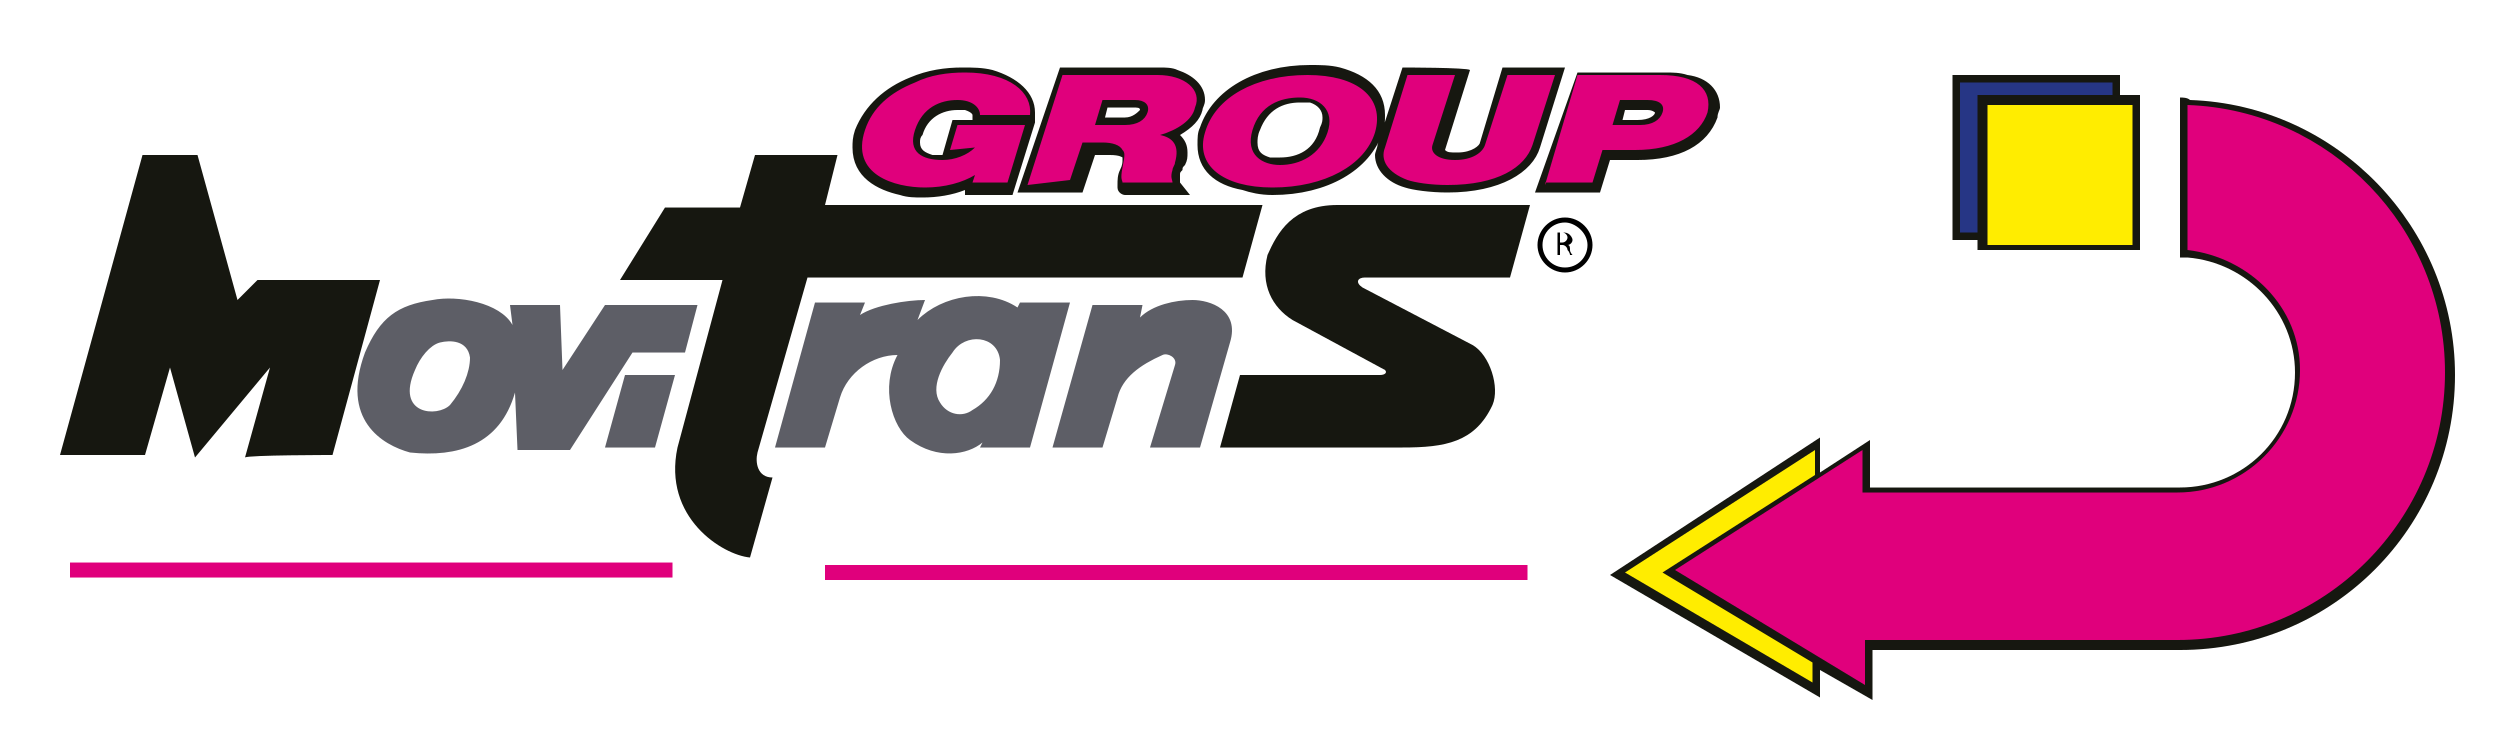
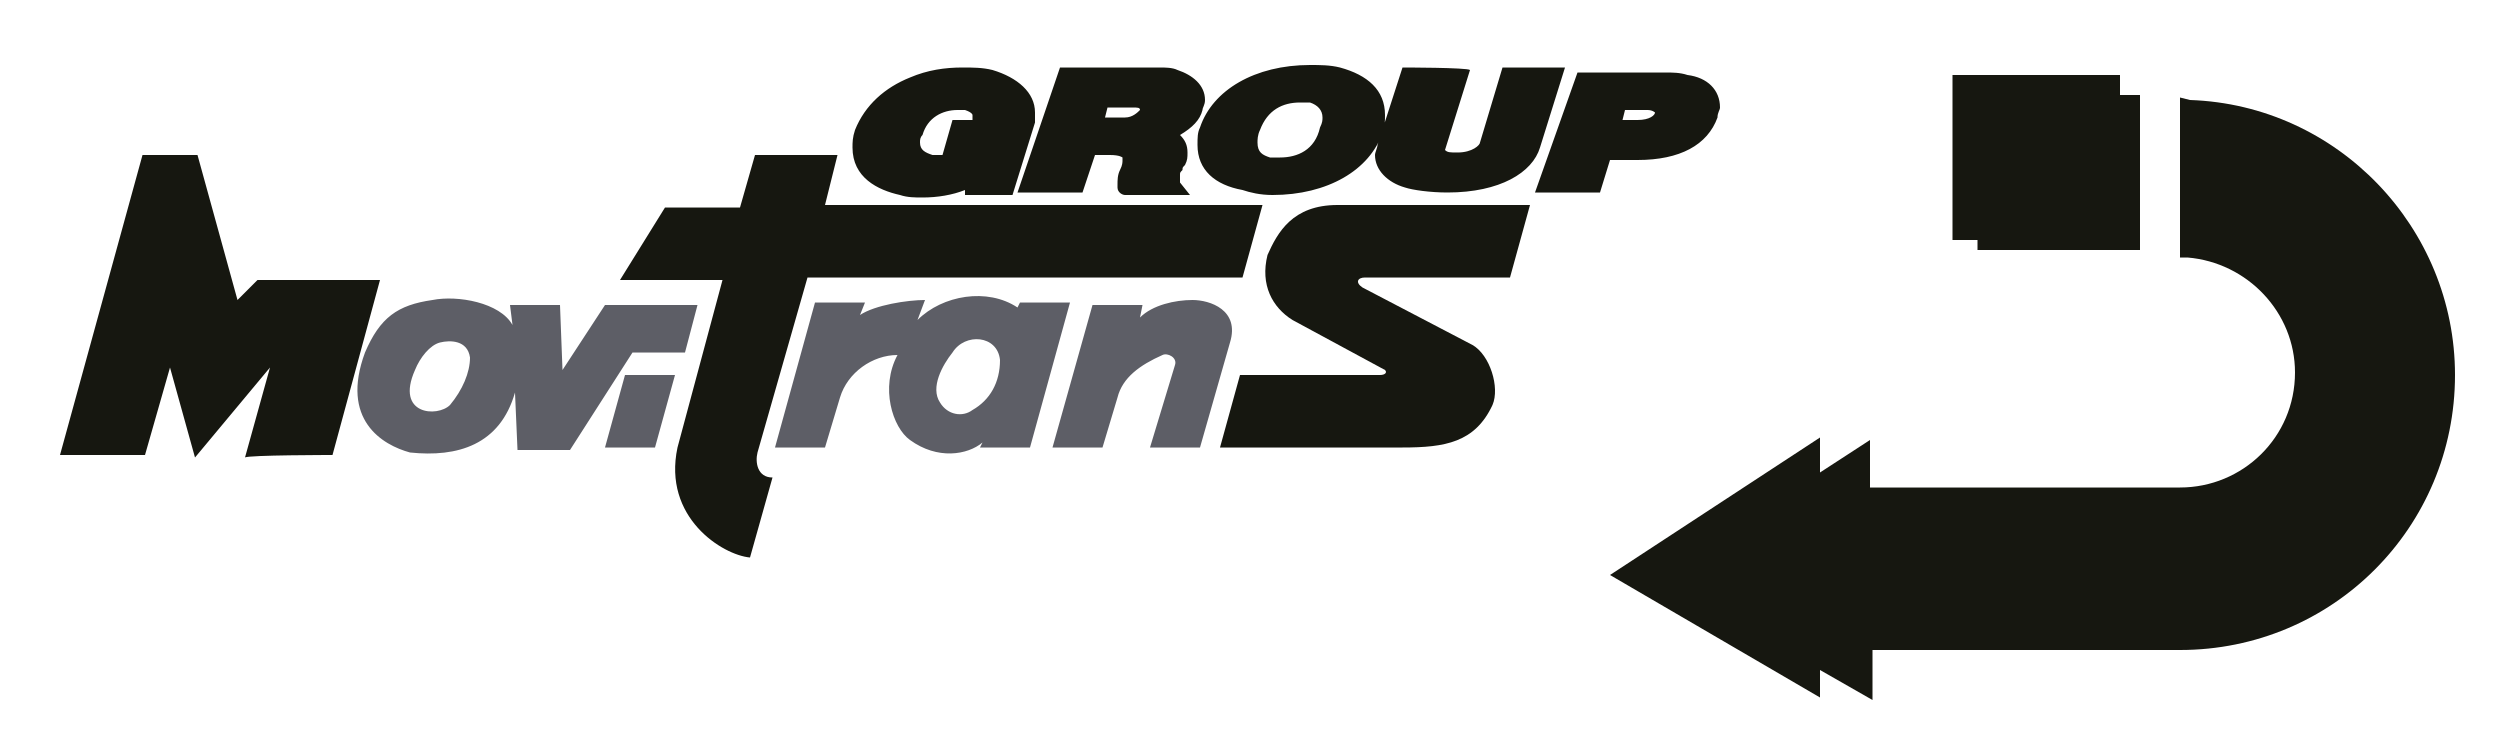
<svg xmlns="http://www.w3.org/2000/svg" version="1.1" id="Livello_1" x="0px" y="0px" viewBox="0 0 100 30" enable-background="new 0 0 100 30" xml:space="preserve">
  <path fill="#161710" d="M13.3,18.2L13.3,18.2l1.9-7h-4.9L9.5,12L7.9,6.2H5.7l-3.3,12h3.4l1-3.5l1,3.6l3-3.6l-1,3.6  C9.9,18.2,13.3,18.2,13.3,18.2z M33.5,6.2h-3.3l-0.6,2.1l-3,0l-1.8,2.9h4.1l-1.8,6.7c-0.6,2.8,1.8,4.3,2.9,4.4l0.9-3.2  c-0.6,0-0.7-0.6-0.6-1l2-7h17.4l0.8-2.9H33L33.5,6.2z M51.7,12.8L51.7,12.8l3.7,2c0.1,0.1,0,0.2-0.2,0.2h-5.6l-0.8,2.9h7.3  c1.7,0,2.9-0.2,3.6-1.7c0.3-0.7-0.1-2-0.8-2.4l-4.4-2.3c-0.3-0.2-0.2-0.4,0.1-0.4h5.8l0.8-2.9h-7.7c-1.8,0-2.4,1.1-2.8,2  C50.4,11.4,50.9,12.3,51.7,12.8z M50.9,7.8c2.2,0,3.9-1,4.4-2.5c0.1-0.2,0.1-0.5,0.1-0.7c0-1-0.7-1.6-1.8-1.9  c-0.4-0.1-0.8-0.1-1.2-0.1c-2.2,0-3.9,1-4.4,2.5c-0.1,0.2-0.1,0.4-0.1,0.7c0,1,0.7,1.6,1.8,1.8C50,7.7,50.4,7.8,50.9,7.8z M56.1,2.7  l-1,3.1c0,0.1-0.1,0.3-0.1,0.4c0,0.6,0.5,1.1,1.2,1.3c0.3,0.1,1,0.2,1.7,0.2c2.1,0,3.4-0.8,3.7-1.8l1-3.2h-2.5l-0.9,3  c0,0.1-0.3,0.4-0.9,0.4c-0.3,0-0.4,0-0.5-0.1c0,0,0,0,0,0l0,0c0,0,0,0,0,0l1-3.2C58.7,2.7,56.1,2.7,56.1,2.7z M40.7,7.7h2.6l0.5-1.5  h0.6c0.4,0,0.5,0.1,0.5,0.1c0,0,0,0,0,0.1c0,0.1,0,0.2-0.1,0.4c-0.1,0.2-0.1,0.4-0.1,0.6c0,0,0,0.1,0,0.1c0,0.2,0.2,0.3,0.3,0.3h2  h0.6l-0.4-0.5c0,0,0,0,0-0.1s0-0.1,0-0.2c0-0.1,0-0.1,0.1-0.2c0-0.1,0-0.1,0.1-0.2c0.1-0.2,0.1-0.3,0.1-0.5c0-0.3-0.1-0.5-0.3-0.7  c0.5-0.3,0.8-0.6,0.9-1c0-0.1,0.1-0.2,0.1-0.4c0-0.6-0.5-1-1.1-1.2c-0.2-0.1-0.5-0.1-0.7-0.1h-4L40.7,7.7z M41.4,4.9L41.4,4.9  L41.4,4.9L41.4,4.9V4.6c0-0.1,0-0.1,0-0.1c0-0.8-0.7-1.4-1.7-1.7c-0.4-0.1-0.8-0.1-1.2-0.1c-0.7,0-1.4,0.1-2.1,0.4  c-1,0.4-1.8,1.1-2.2,2.1c-0.1,0.3-0.1,0.5-0.1,0.7c0,1.2,1,1.7,1.9,1.9c0.3,0.1,0.6,0.1,0.9,0.1c0.6,0,1.2-0.1,1.7-0.3l0,0.2h1.9  L41.4,4.9z M61.4,7.7H64l0.4-1.3h1.1c1.7,0,2.8-0.6,3.2-1.7c0-0.2,0.1-0.3,0.1-0.4c0-0.7-0.5-1.2-1.3-1.3c-0.3-0.1-0.6-0.1-0.9-0.1  h-3.5L61.4,7.7z M51.2,6.3c-0.1,0-0.3,0-0.4,0c-0.3-0.1-0.5-0.2-0.5-0.6c0-0.1,0-0.3,0.1-0.5c0.3-0.8,0.9-1.1,1.6-1.1  c0.1,0,0.3,0,0.4,0c0.3,0.1,0.5,0.3,0.5,0.6c0,0.1,0,0.2-0.1,0.4C52.6,6,51.9,6.3,51.2,6.3z M37.7,6.2c-0.1,0-0.3,0-0.4,0  c-0.3-0.1-0.5-0.2-0.5-0.5c0-0.1,0-0.2,0.1-0.3c0.2-0.7,0.8-1,1.4-1c0.1,0,0.2,0,0.3,0c0.3,0.1,0.3,0.2,0.3,0.2l0,0l0,0.2h-0.8  L37.7,6.2z M44.2,4.7l0.1-0.4h1c0.2,0,0.3,0,0.3,0.1c-0.1,0.1-0.3,0.3-0.6,0.3C45,4.7,44.2,4.7,44.2,4.7z M64.9,4.8L65,4.4h0.9  c0.2,0,0.3,0.1,0.3,0.1l0,0c0,0.1-0.2,0.3-0.7,0.3L64.9,4.8L64.9,4.8z M84.8,3.8V3h-6.7v6.6h1V10h6.5V3.8H84.8z" />
-   <path fill="#161710" d="M87.2,3.9l0,6.1v0.3l0.3,0c2.4,0.2,4.3,2.2,4.3,4.6c0,2.6-2.1,4.6-4.6,4.6l0,0H74.8v-1.9l-2,1.3v-1.4  L64.4,23l8.4,4.9v-1.1l2.1,1.2v-2h12.3l0,0c6.1,0,11-4.9,11-11c0-5.9-4.7-10.8-10.6-11C87.5,3.9,87.3,3.9,87.2,3.9z" />
+   <path fill="#161710" d="M87.2,3.9l0,6.1v0.3l0.3,0c2.4,0.2,4.3,2.2,4.3,4.6c0,2.6-2.1,4.6-4.6,4.6l0,0H74.8v-1.9l-2,1.3v-1.4  L64.4,23l8.4,4.9v-1.1l2.1,1.2v-2h12.3l0,0c6.1,0,11-4.9,11-11c0-5.9-4.7-10.8-10.6-11z" />
  <path fill="#5D5E66" d="M44.1,17.9L44.1,17.9l0.6-2c0.2-0.8,0.9-1.3,1.8-1.7c0.2-0.1,0.6,0.1,0.5,0.4L46,17.9h2l1.2-4.2  c0.4-1.3-0.8-1.7-1.5-1.7c-0.7,0-1.6,0.2-2.1,0.7l0.1-0.5h-2l-1.6,5.7C42.1,17.9,44.1,17.9,44.1,17.9z M40,14.4c0,0.9-0.4,1.6-1.1,2  c-0.4,0.3-1,0.2-1.3-0.3c-0.4-0.6,0.1-1.5,0.5-2C38.6,13.3,39.9,13.4,40,14.4L40,14.4z M41.2,17.9L41.2,17.9l1.6-5.8h-2l-0.1,0.2  c-1.2-0.8-3-0.5-4,0.5L37,12c-0.7,0-2,0.2-2.6,0.6l0.2-0.5h-2L31,17.9h2l0.6-2c0.3-1,1.3-1.7,2.3-1.7c-0.7,1.3-0.2,2.9,0.5,3.4  c1.1,0.8,2.3,0.6,2.9,0.1l-0.1,0.2L41.2,17.9z M18.8,14.3c0,0.6-0.3,1.3-0.8,1.9c-0.5,0.5-2.2,0.4-1.4-1.4c0.2-0.5,0.6-1,1-1.1  C18,13.6,18.7,13.6,18.8,14.3L18.8,14.3z M27,15L27,15h-2l-0.8,2.9h2L27,15z M14.6,14.1L14.6,14.1c-1,2.7,0.7,3.7,1.8,4  c1.9,0.2,3.6-0.3,4.2-2.4l0.1,2.3h2.1l2.5-3.9h2.1l0.5-1.9h-3.7l-1.7,2.6l-0.1-2.6h-2l0.1,0.8c-0.5-0.9-2.2-1.2-3.2-1  C15.9,12.2,15.2,12.7,14.6,14.1z" />
-   <path fill="#E0007C" d="M2.8,23.1h24.1v-0.6H2.8V23.1z M33,23.2h28.1v-0.6H33V23.2z M38,6L38.3,5H41l-0.7,2.3h-1.4L39,7  c-0.5,0.3-1.2,0.5-2,0.5c-1.2,0-3-0.5-2.4-2.3c0.3-0.9,1-1.5,2-1.9c0.6-0.3,1.3-0.4,2-0.4c1.8,0,2.7,0.8,2.6,1.7h-2  c0-0.3-0.3-0.6-0.9-0.6c-0.7,0-1.4,0.3-1.7,1.2c-0.3,0.9,0.3,1.2,1.1,1.2c0.5,0,1-0.2,1.3-0.5L38,6L38,6z M43.8,5H45  c0.5,0,0.8-0.2,0.9-0.5C46,4.2,45.8,4,45.4,4h-1.3L43.8,5z M41.1,7.4L42.5,3h3.8c1.1,0,1.8,0.6,1.5,1.3c-0.1,0.5-0.7,0.9-1.4,1.1  c0.5,0.1,0.8,0.4,0.6,1.1c0,0.1-0.1,0.2-0.1,0.3c-0.1,0.3,0,0.4,0,0.5h-2c0-0.1-0.1-0.1,0-0.6c0.1-0.5,0.1-0.6,0-0.7  c-0.1-0.2-0.4-0.3-0.8-0.3h-0.8l-0.5,1.5L41.1,7.4L41.1,7.4z M50.9,7.5c-2,0-3.1-0.9-2.7-2.2c0.4-1.4,2-2.3,4.1-2.3  c2,0,3.1,0.9,2.7,2.3C54.6,6.6,53,7.5,50.9,7.5z M56.3,3h1.9l-0.9,2.8c-0.1,0.3,0.2,0.6,0.9,0.6c0.7,0,1.1-0.3,1.2-0.6L60.3,3h1.9  l-0.9,2.8c-0.3,0.9-1.4,1.6-3.4,1.6c-0.7,0-1.3-0.1-1.6-0.2c-0.8-0.3-1.1-0.8-0.9-1.3L56.3,3z M64.5,5h1.1c0.5,0,0.8-0.2,0.9-0.5  c0.1-0.3-0.1-0.5-0.6-0.5h-1.1L64.5,5z M61.8,7.4L63.1,3h3.3c1.5,0,2.1,0.6,1.9,1.5C68,5.4,67,6,65.4,6h-1.3l-0.4,1.3H61.8z   M51.2,6.6c0.8,0,1.6-0.4,1.9-1.3c0.3-0.9-0.3-1.4-1.1-1.4c-0.8,0-1.6,0.3-1.9,1.3C49.8,6.2,50.5,6.6,51.2,6.6z M87.5,10l0-5.8h0  c5.7,0.2,10.3,4.9,10.3,10.7c0,5.9-4.8,10.7-10.7,10.7l-12.5,0v1.8L67,22.8l7.5-4.8v1.7l12.6,0c2.7,0,4.9-2.2,4.9-4.9  C92,12.3,90,10.3,87.5,10z" />
-   <path fill="#FFED00" d="M79.5,4.2h5.8v5.6h-5.8L79.5,4.2z M72.5,26.5v0.8L65,22.9l7.6-4.9v1l-6.1,3.9L72.5,26.5z" />
-   <polygon fill="#263685" points="84.5,3.8 79.1,3.8 79.1,9.3 78.4,9.3 78.4,3.3 84.5,3.3 " />
  <g>
-     <path d="M62.6,10.9c-0.6,0-1.1-0.5-1.1-1.1s0.5-1.1,1.1-1.1s1.1,0.5,1.1,1.1S63.2,10.9,62.6,10.9z M62.6,8.9   c-0.5,0-0.9,0.4-0.9,0.9s0.4,0.9,0.9,0.9s0.9-0.4,0.9-0.9S63,8.9,62.6,8.9z" />
-   </g>
+     </g>
  <g>
-     <path d="M62.3,9.3c0.1,0,0.1,0,0.2,0c0.1,0,0.2,0,0.3,0.1c0,0,0.1,0.1,0.1,0.2c0,0.1-0.1,0.2-0.2,0.2v0c0.1,0,0.1,0.1,0.1,0.2   c0,0.1,0.1,0.2,0.1,0.2h-0.1c0,0,0-0.1-0.1-0.2c0-0.1-0.1-0.2-0.2-0.2h-0.1v0.4h-0.1V9.3z M62.4,9.7h0.1c0.1,0,0.2-0.1,0.2-0.2   c0-0.1-0.1-0.2-0.2-0.2c-0.1,0-0.1,0-0.1,0V9.7z" />
-   </g>
+     </g>
</svg>